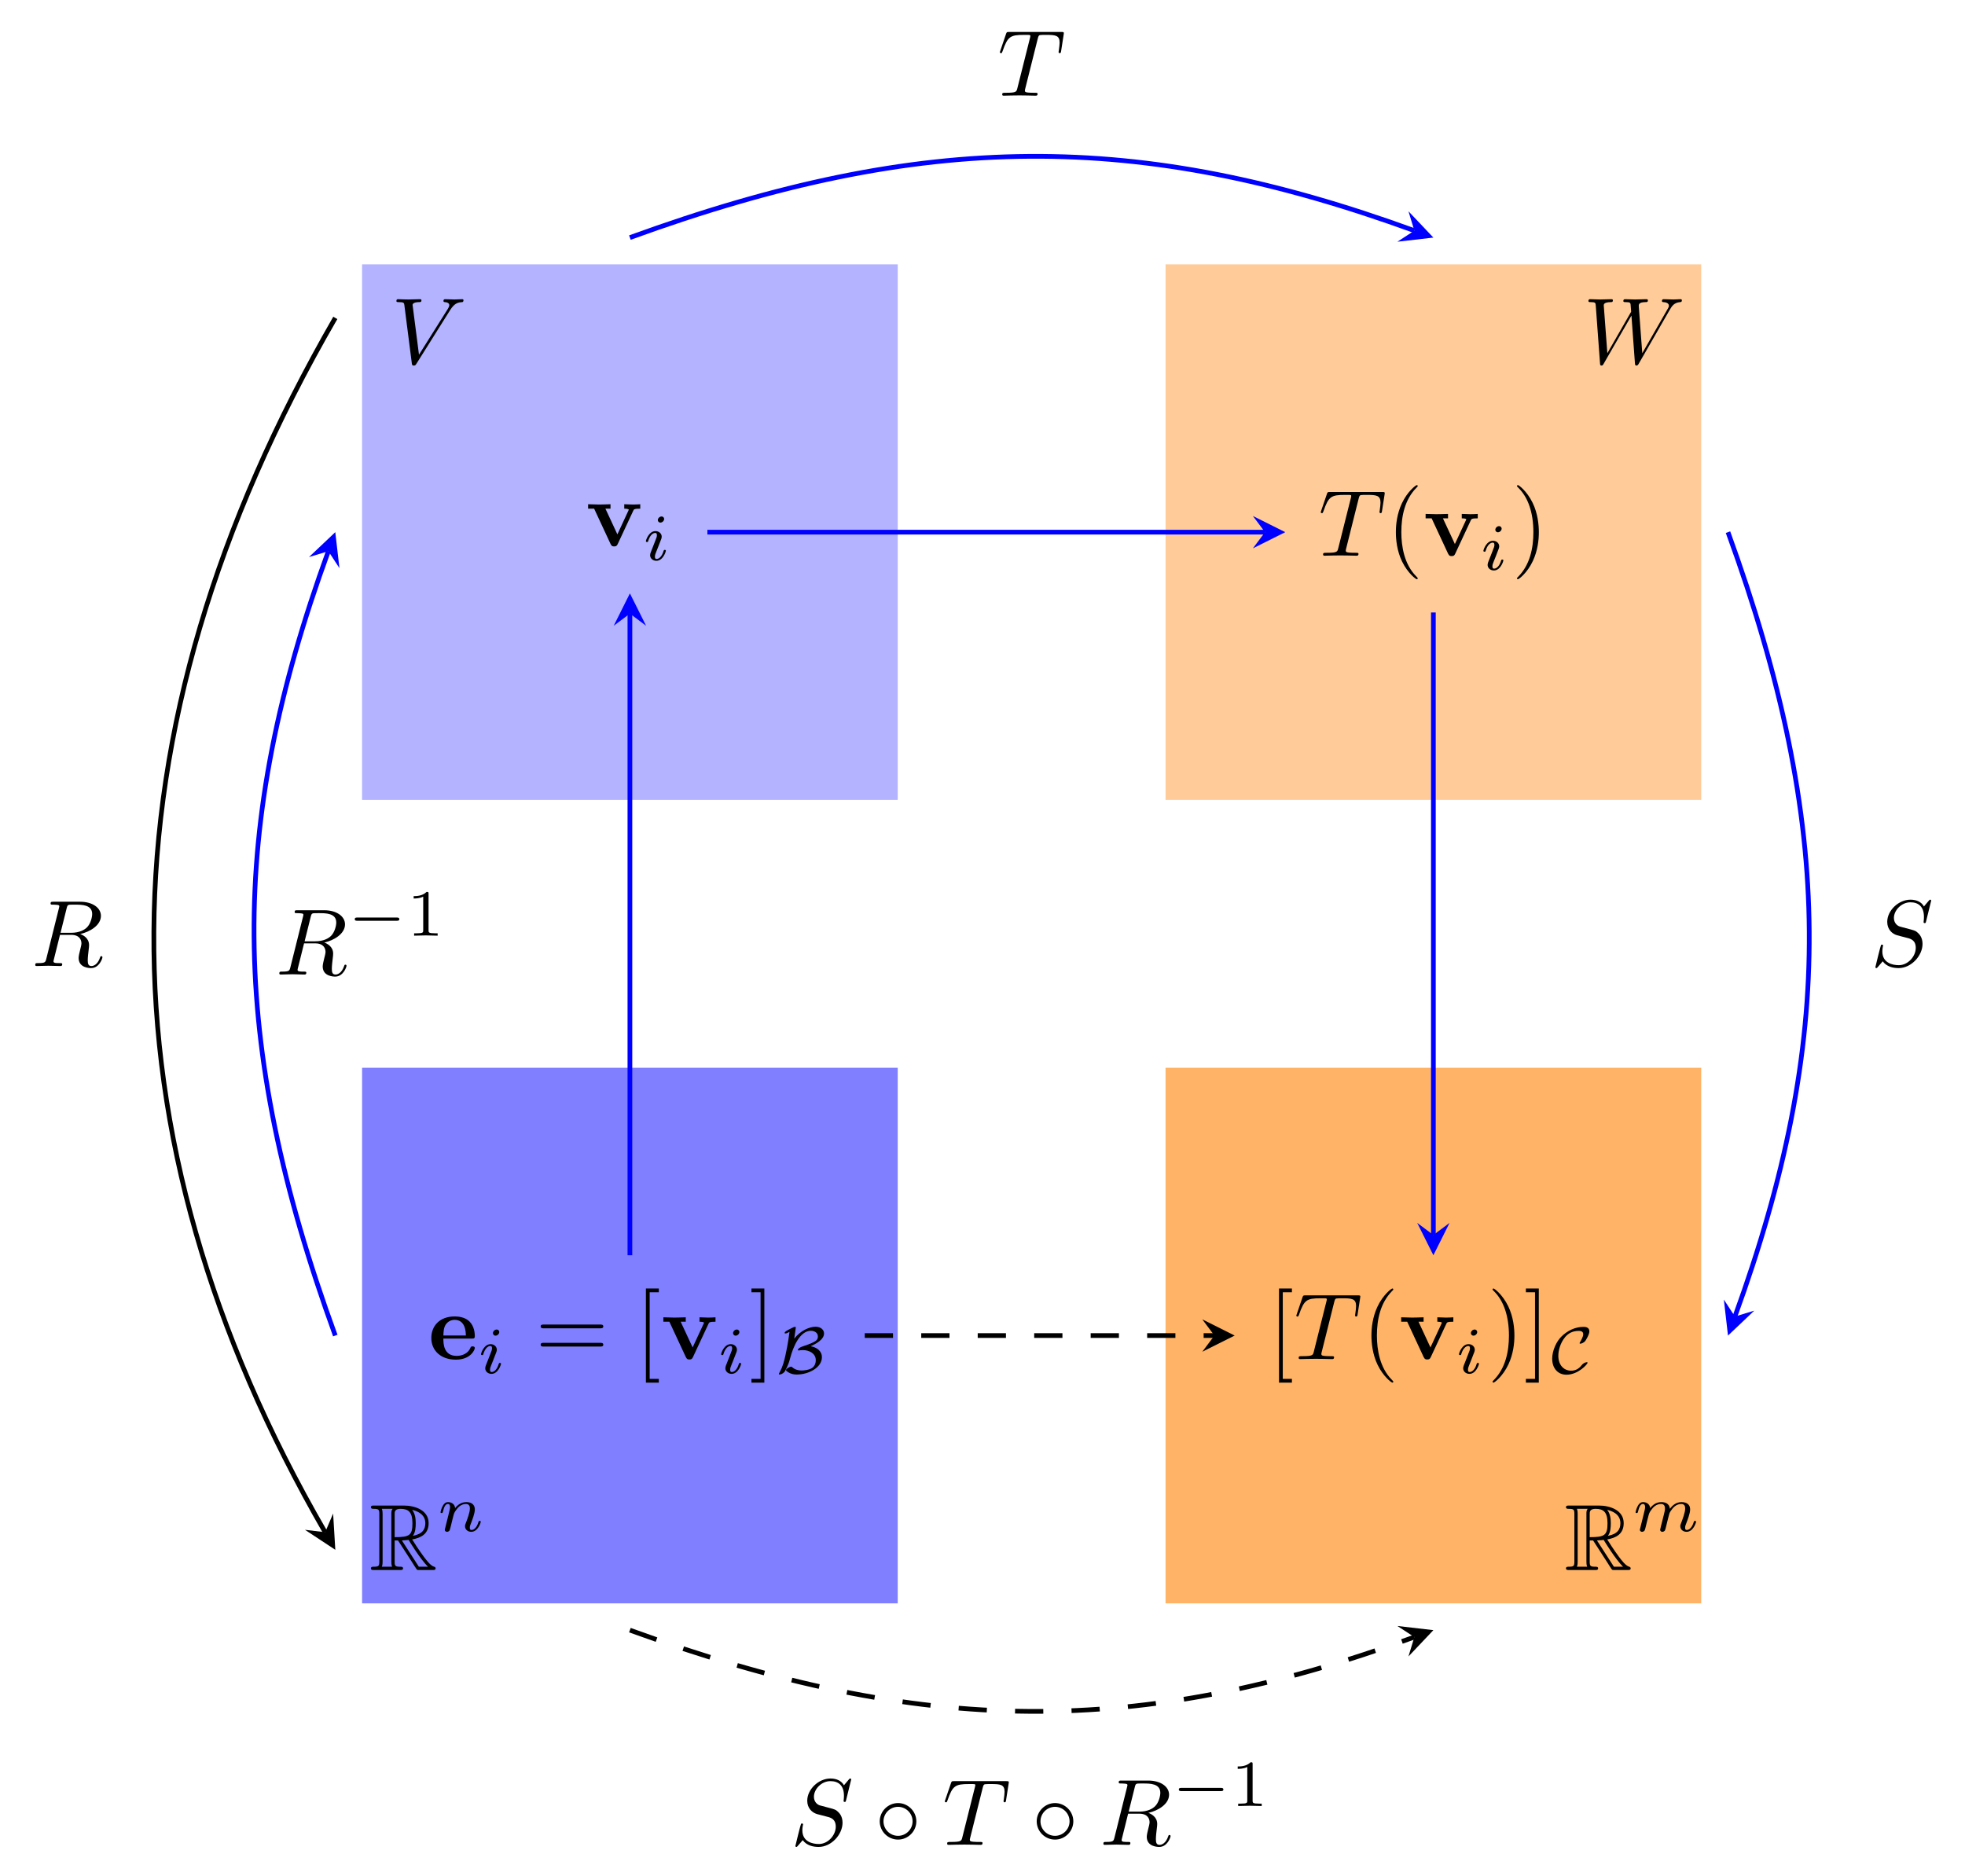
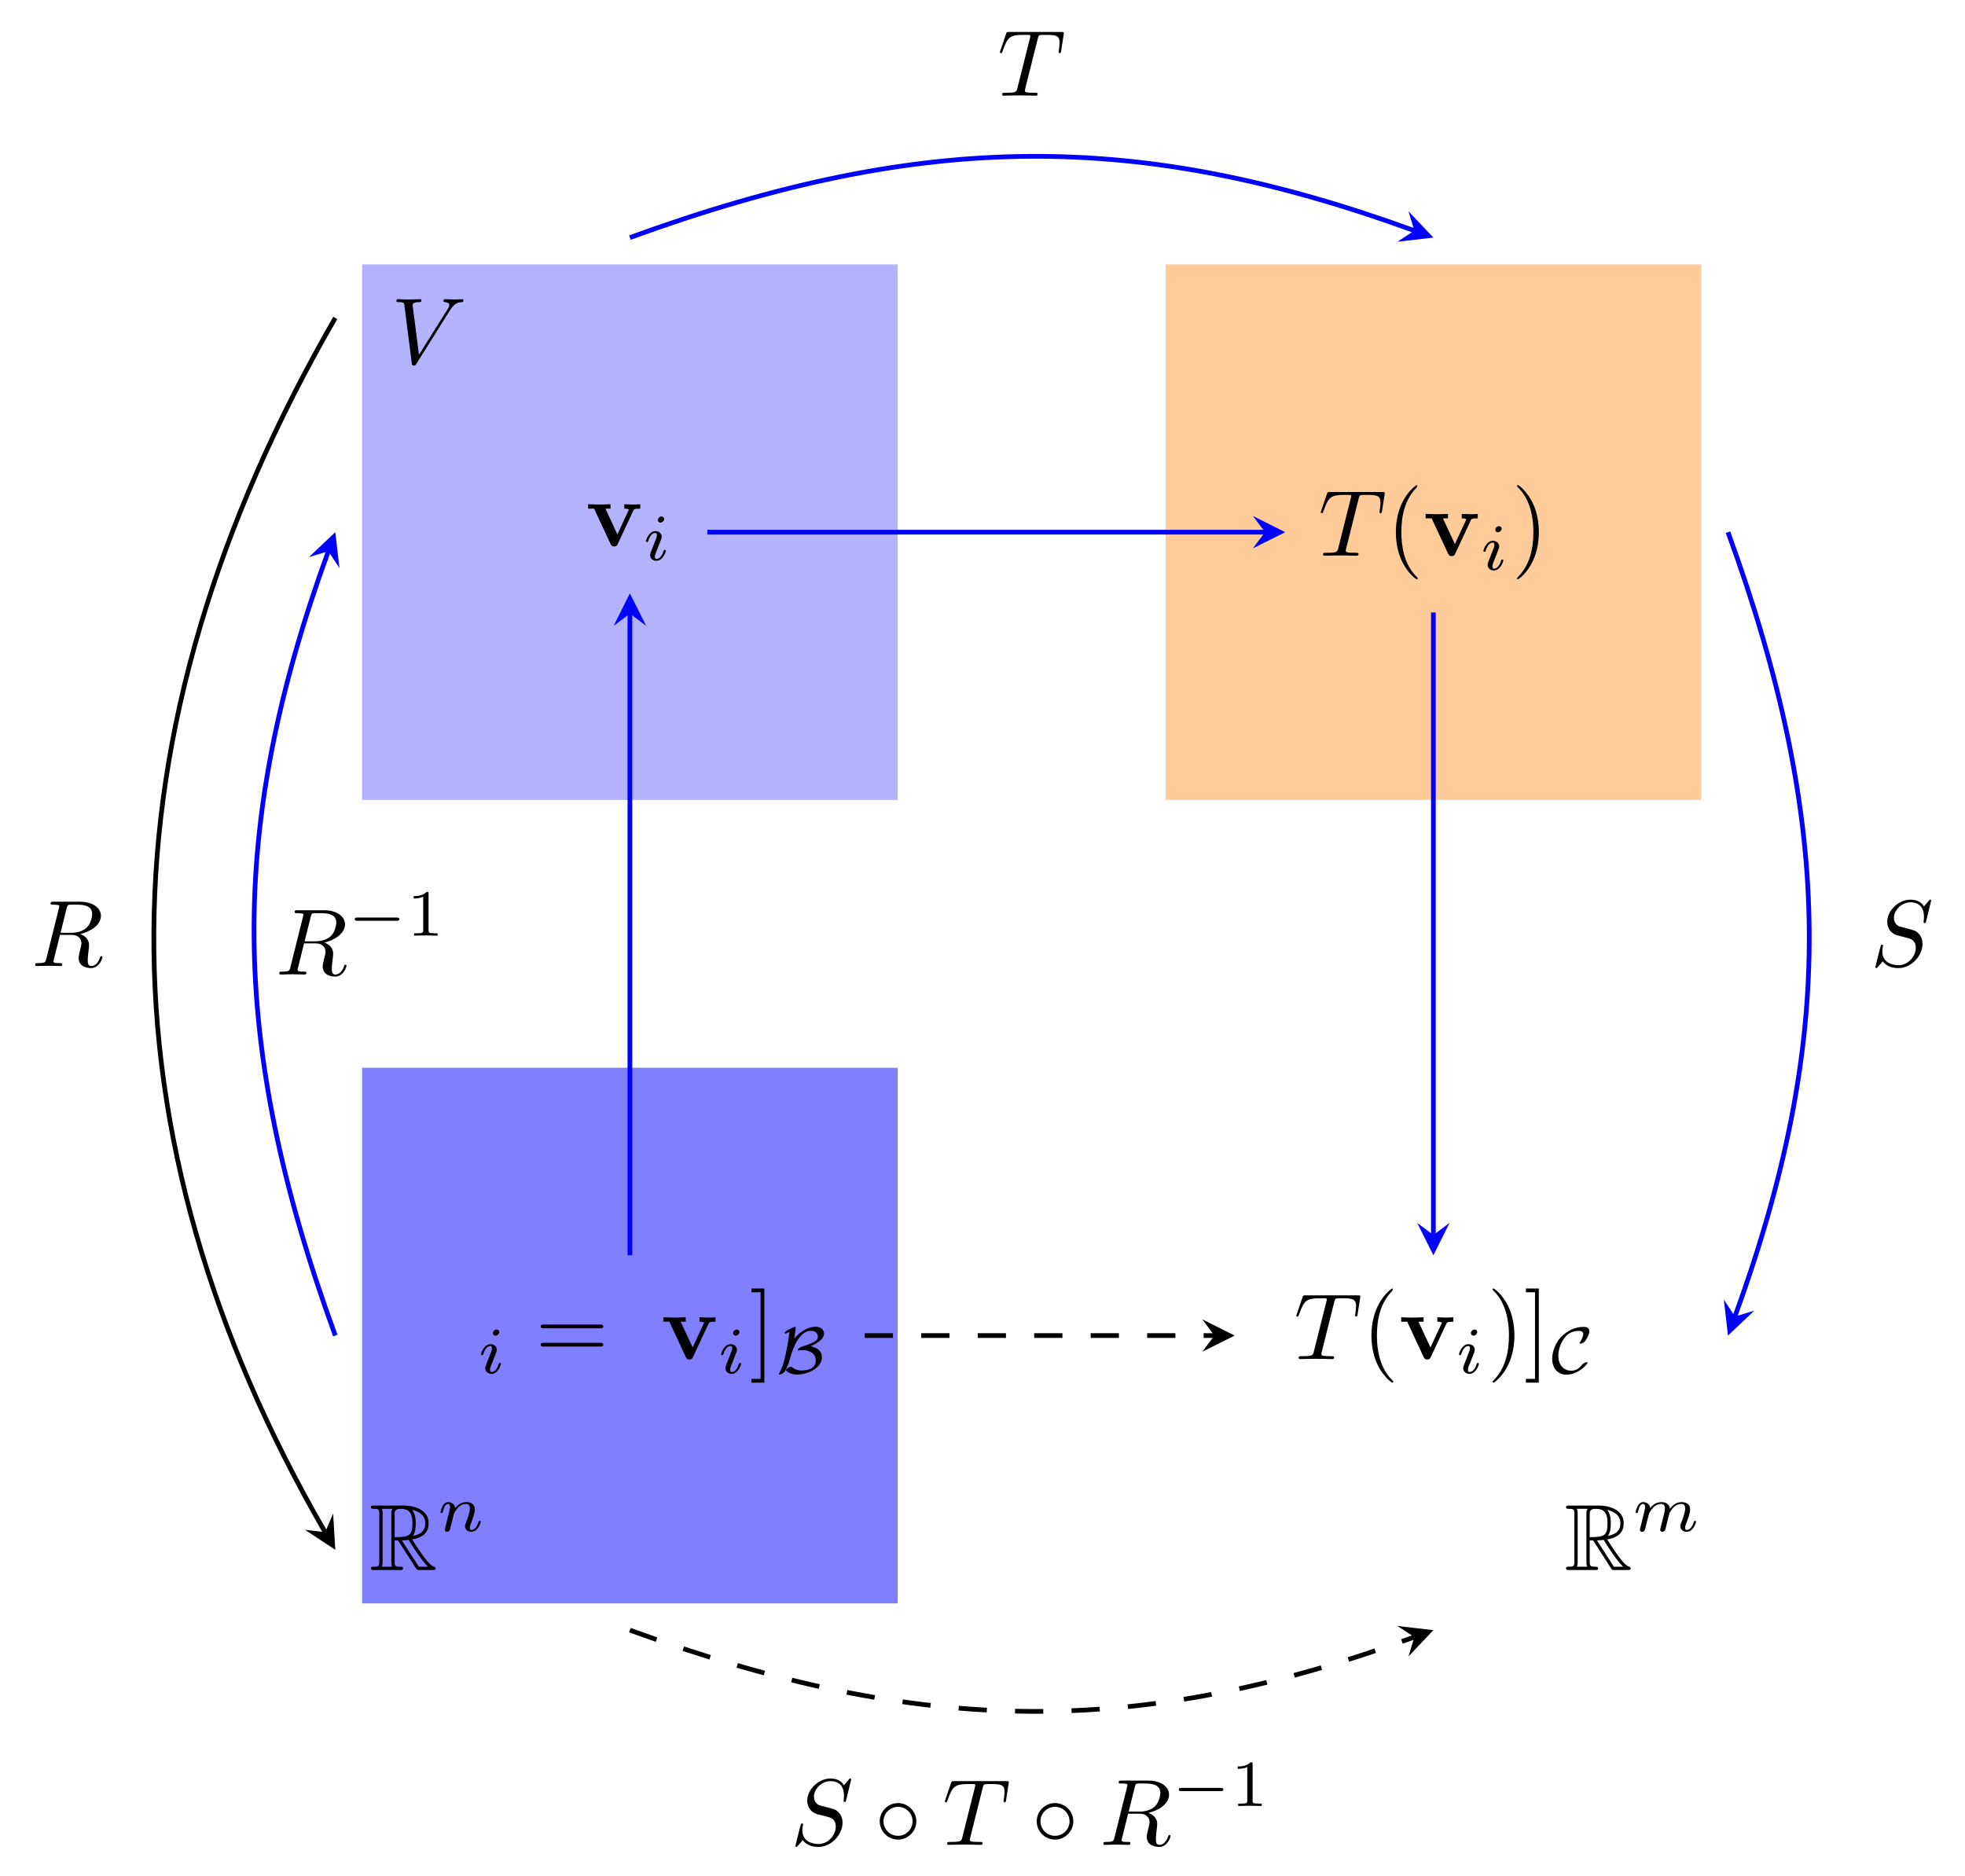
<svg xmlns="http://www.w3.org/2000/svg" xmlns:xlink="http://www.w3.org/1999/xlink" version="1.1" width="207.977pt" height="198.601pt" viewBox="0 0 207.977 198.601">
  <g enable-background="new">
    <path transform="matrix(1,0,0,-1,9.976,169.717)" d="M 28.347 0 L 28.347 56.694 L 85.04 56.694 L 85.04 0 Z M 85.04 56.694 " fill="#0000ff" fill-opacity=".5" />
-     <path transform="matrix(1,0,0,-1,9.976,169.717)" d="M 113.387 0 L 113.387 56.694 L 170.081 56.694 L 170.081 0 Z M 170.081 56.694 " fill="#ff8000" fill-opacity=".6" />
    <path transform="matrix(1,0,0,-1,9.976,169.717)" d="M 28.347 85.04 L 28.347 141.734 L 85.04 141.734 L 85.04 85.04 Z M 85.04 141.734 " fill="#0000ff" fill-opacity=".3" />
    <path transform="matrix(1,0,0,-1,9.976,169.717)" d="M 113.387 85.04 L 113.387 141.734 L 170.081 141.734 L 170.081 85.04 Z M 170.081 141.734 " fill="#ff8000" fill-opacity=".4" />
    <symbol id="font_0_4">
      <path d="M .572 .591 C .621 .669 .663 .672 .7 .674 C .712 .675 .713 .692 .713 .693 C .713 .701 .708 .705 .7 .705 C .674 .705 .645 .702 .618 .702 C .585 .702 .551 .705 .519 .705 C .513 .705 .5 .705 .5 .686 C .5 .675 .509 .674 .516 .674 C .543 .672 .562 .662 .562 .641 C .562 .626 .547 .604 .547 .603 L .24 .115 L .172 .644 C .172 .661 .195 .674 .241 .674 C .255 .674 .266 .674 .266 .694 C .266 .703 .258 .705 .252 .705 C .212 .705 .169 .702 .128 .702 C .11 .702 .091 .703 .073 .703 C .055 .703 .036 .705 .019 .705 C .012 .705 0 .705 0 .686 C 0 .674 .009 .674 .025 .674 C .081 .674 .082 .665 .085 .64 L .164 .023 C .167 .003 .171 0 .184 0 C .2 0 .204 .005 .212 .018 L .572 .591 Z " />
    </symbol>
    <use xlink:href="#font_0_4" transform="matrix(9.963,0,0,-9.963,41.954,38.694)" />
    <symbol id="font_0_5">
-       <path d="M .862 .589 C .887 .633 .911 .669 .974 .674 C .983 .675 .993 .675 .993 .694 C .993 .698 .989 .705 .981 .705 C .957 .705 .929 .702 .904 .702 C .87 .702 .833 .705 .8 .705 C .794 .705 .781 .705 .781 .686 C .781 .675 .79 .674 .796 .674 C .82 .673 .855 .665 .855 .635 C .855 .624 .85 .616 .842 .602 L .572 .131 L .535 .627 C .534 .647 .532 .673 .605 .674 C .622 .674 .632 .674 .632 .694 C .632 .704 .621 .705 .617 .705 C .577 .705 .535 .702 .495 .702 C .472 .702 .413 .705 .39 .705 C .384 .705 .371 .705 .371 .685 C .371 .674 .381 .674 .395 .674 C .439 .674 .446 .668 .448 .649 L .454 .572 L .201 .131 L .163 .638 C .163 .65 .163 .673 .239 .674 C .249 .674 .26 .674 .26 .694 C .26 .705 .248 .705 .246 .705 C .206 .705 .164 .702 .123 .702 C .088 .702 .052 .705 .018 .705 C .013 .705 0 .705 0 .686 C 0 .674 .009 .674 .025 .674 C .075 .674 .076 .665 .078 .637 L .123 .026 C .124 .008 .125 0 .139 0 C .151 0 .154 .006 .163 .021 L .457 .531 L .494 .026 C .496 .005 .498 0 .51 0 C .523 0 .529 .01 .534 .019 L .862 .589 Z " />
-     </symbol>
+       </symbol>
    <use xlink:href="#font_0_5" transform="matrix(9.963,0,0,-9.963,168.12,38.694)" />
    <symbol id="font_1_1">
      <path d="M .252 .314 L .288 .314 L .438 .082 C .448 .066 .472 .027 .483 .012 C .49 0 .493 0 .516 0 L .654 0 C .672 0 .687 0 .687 .018 C .687 .026 .681 .033 .672 .035 C .635 .043 .586 .109 .562 .141 C .555 .151 .505 .217 .438 .325 C .527 .341 .613 .379 .613 .498 C .613 .637 .466 .685 .348 .685 L .034 .685 C .016 .685 0 .685 0 .667 C 0 .65 .019 .65 .027 .65 C .084 .65 .089 .643 .089 .593 L .089 .092 C .089 .042 .084 .035 .027 .035 C .019 .035 0 .035 0 .018 C 0 0 .016 0 .034 0 L .308 0 C .326 0 .341 0 .341 .018 C .341 .035 .324 .035 .313 .035 C .256 .035 .252 .043 .252 .092 L .252 .314 M .445 .363 C .473 .4 .476 .453 .476 .497 C .476 .545 .47 .598 .438 .639 C .479 .63 .578 .599 .578 .498 C .578 .433 .548 .382 .445 .363 M .252 .596 C .252 .617 .252 .65 .314 .65 C .399 .65 .441 .615 .441 .497 C .441 .368 .41 .349 .252 .349 L .252 .596 M .116 .035 C .124 .053 .124 .081 .124 .09 L .124 .595 C .124 .605 .124 .632 .116 .65 L .23 .65 C .217 .634 .217 .614 .217 .599 L .217 .09 C .217 .08 .217 .053 .225 .035 L .116 .035 M .329 .314 C .336 .315 .34 .316 .348 .316 C .363 .316 .385 .318 .4 .32 C .415 .296 .523 .118 .606 .035 L .509 .035 L .329 .314 Z " />
    </symbol>
    <use xlink:href="#font_1_1" transform="matrix(9.963,0,0,-9.963,39.259,166.188)" />
    <symbol id="font_2_3">
      <path d="M .075 .073 C .071 .06 .065 .035 .065 .032 C .065 .01 .083 0 .099 0 C .117 0 .133 .013 .138 .022 C .143 .031 .151 .063 .156 .084 C .161 .103 .172 .149 .178 .174 C .184 .196 .19 .218 .195 .241 C .206 .282 .208 .29 .237 .331 C .265 .371 .312 .423 .387 .423 C .445 .423 .446 .372 .446 .353 C .446 .293 .403 .182 .387 .14 C .376 .112 .372 .103 .372 .086 C .372 .033 .416 0 .467 0 C .567 0 .611 .138 .611 .153 C .611 .166 .598 .166 .595 .166 C .581 .166 .58 .16 .576 .149 C .553 .069 .51 .028 .47 .028 C .449 .028 .445 .042 .445 .063 C .445 .086 .45 .099 .468 .144 C .48 .175 .521 .281 .521 .337 C .521 .434 .444 .451 .391 .451 C .308 .451 .252 .4 .222 .36 C .215 .429 .156 .451 .115 .451 C .072 .451 .049 .42 .036 .397 C .014 .36 0 .303 0 .298 C 0 .285 .014 .285 .017 .285 C .031 .285 .032 .288 .039 .315 C .054 .374 .073 .423 .112 .423 C .138 .423 .145 .401 .145 .374 C .145 .355 .136 .318 .129 .291 C .122 .264 .112 .223 .107 .201 L .075 .073 Z " />
    </symbol>
    <use xlink:href="#font_2_3" transform="matrix(6.974,0,0,-6.974,46.623,162.145)" />
    <use xlink:href="#font_1_1" transform="matrix(9.963,0,0,-9.963,165.746,166.188)" />
    <symbol id="font_2_2">
      <path d="M .387 .091 C .382 .071 .373 .037 .373 .032 C .373 .01 .391 0 .407 0 C .425 0 .441 .013 .446 .022 C .451 .031 .459 .063 .464 .084 C .469 .103 .48 .149 .486 .174 C .492 .196 .498 .218 .503 .241 C .514 .284 .514 .286 .534 .317 C .566 .366 .616 .423 .694 .423 C .75 .423 .753 .377 .753 .353 C .753 .293 .71 .182 .694 .14 C .683 .112 .679 .103 .679 .086 C .679 .033 .723 0 .774 0 C .874 0 .918 .138 .918 .153 C .918 .166 .905 .166 .902 .166 C .888 .166 .887 .16 .883 .149 C .86 .069 .817 .028 .777 .028 C .756 .028 .752 .042 .752 .063 C .752 .086 .757 .099 .775 .144 C .787 .175 .828 .281 .828 .337 C .828 .353 .828 .395 .791 .424 C .774 .437 .745 .451 .698 .451 C .608 .451 .553 .392 .521 .35 C .513 .435 .442 .451 .391 .451 C .308 .451 .252 .4 .222 .36 C .215 .429 .156 .451 .115 .451 C .072 .451 .049 .42 .036 .397 C .014 .36 0 .303 0 .298 C 0 .285 .014 .285 .017 .285 C .031 .285 .032 .288 .039 .315 C .054 .374 .073 .423 .112 .423 C .138 .423 .145 .401 .145 .374 C .145 .355 .136 .318 .129 .291 C .122 .264 .112 .223 .107 .201 L .075 .073 C .071 .06 .065 .035 .065 .032 C .065 .01 .083 0 .099 0 C .117 0 .133 .013 .138 .022 C .143 .031 .151 .063 .156 .084 C .161 .103 .172 .149 .178 .174 C .184 .196 .19 .218 .195 .241 C .206 .282 .208 .29 .237 .331 C .265 .371 .312 .423 .387 .423 C .445 .423 .446 .372 .446 .353 C .446 .328 .443 .315 .429 .259 L .387 .091 Z " />
    </symbol>
    <use xlink:href="#font_2_2" transform="matrix(6.974,0,0,-6.974,173.11,162.145)" />
    <symbol id="font_3_2">
      <path d="M .48 .38 C .486 .394 .49 .401 .554 .401 L .554 .448 C .529 .446 .5 .445 .475 .445 C .45 .445 .405 .447 .384 .448 L .384 .401 C .403 .401 .432 .398 .432 .39 C .432 .389 .431 .387 .427 .378 L .311 .128 L .184 .401 L .238 .401 L .238 .448 C .205 .446 .115 .445 .114 .445 C .086 .445 .041 .447 0 .448 L 0 .401 L .064 .401 L .239 .025 C .251 0 .264 0 .277 0 C .294 0 .304 .003 .314 .024 L .48 .38 Z " />
    </symbol>
    <use xlink:href="#font_3_2" transform="matrix(9.963,0,0,-9.963,62.246,57.838)" />
    <symbol id="font_2_1">
      <path d="M .277 .635 C .277 .651 .265 .673 .237 .673 C .21 .673 .181 .647 .181 .618 C .181 .601 .194 .58 .221 .58 C .25 .58 .277 .608 .277 .635 M .073 .127 C .069 .114 .064 .102 .064 .085 C .064 .038 .104 0 .159 0 C .259 0 .303 .138 .303 .153 C .303 .166 .29 .166 .287 .166 C .273 .166 .272 .16 .268 .149 C .245 .069 .201 .028 .162 .028 C .142 .028 .137 .041 .137 .063 C .137 .086 .144 .105 .153 .127 C .163 .154 .174 .181 .185 .207 C .194 .231 .23 .322 .234 .334 C .237 .344 .24 .356 .24 .366 C .24 .413 .2 .451 .145 .451 C .046 .451 0 .315 0 .298 C 0 .285 .014 .285 .017 .285 C .031 .285 .032 .29 .035 .301 C .061 .387 .105 .423 .142 .423 C .158 .423 .167 .415 .167 .388 C .167 .365 .161 .35 .136 .288 L .073 .127 Z " />
    </symbol>
    <use xlink:href="#font_2_1" transform="matrix(6.974,0,0,-6.974,68.362,59.362)" />
    <symbol id="font_3_1">
-       <path d="M .43 .224 C .452 .224 .462 .224 .462 .251 C .462 .282 .456 .355 .406 .405 C .369 .441 .316 .459 .247 .459 C .087 .459 0 .356 0 .231 C 0 .097 .1 0 .261 0 C .419 0 .462 .106 .462 .123 C .462 .141 .443 .141 .438 .141 C .421 .141 .419 .136 .413 .12 C .392 .072 .335 .04 .27 .04 C .129 .04 .128 .173 .128 .224 L .43 .224 M .128 .257 C .13 .296 .131 .338 .152 .371 C .178 .411 .218 .423 .247 .423 C .364 .423 .366 .292 .367 .257 L .128 .257 Z " />
-     </symbol>
+       </symbol>
    <use xlink:href="#font_3_1" transform="matrix(9.963,0,0,-9.963,45.651,143.921)" />
    <use xlink:href="#font_2_1" transform="matrix(6.974,0,0,-6.974,50.911,145.425)" />
    <symbol id="font_4_3">
      <path d="M .631 .194 C .646 .194 .665 .194 .665 .214 C .665 .234 .646 .234 .632 .234 L .033 .234 C .019 .234 0 .234 0 .214 C 0 .194 .019 .194 .034 .194 L .631 .194 M .632 0 C .646 0 .665 0 .665 .02 C .665 .04 .646 .04 .631 .04 L .034 .04 C .019 .04 0 .04 0 .02 C 0 0 .019 0 .033 0 L .632 0 Z " />
    </symbol>
    <symbol id="font_4_4">
-       <path d="M .137 0 L .137 .04 L .04 .04 L .04 .96 L .137 .96 L .137 1 L 0 1 L 0 0 L .137 0 Z " />
-     </symbol>
+       </symbol>
    <use xlink:href="#font_4_3" transform="matrix(9.963,0,0,-9.963,57.226,142.536)" />
    <use xlink:href="#font_4_4" transform="matrix(9.963,0,0,-9.963,68.364,146.352)" />
    <use xlink:href="#font_3_2" transform="matrix(9.963,0,0,-9.963,70.21,143.901)" />
    <use xlink:href="#font_2_1" transform="matrix(6.974,0,0,-6.974,76.326,145.425)" />
    <symbol id="font_4_5">
      <path d="M .137 1 L 0 1 L 0 .96 L .097 .96 L .097 .04 L 0 .04 L 0 0 L .137 0 L .137 1 Z " />
    </symbol>
    <use xlink:href="#font_4_5" transform="matrix(9.963,0,0,-9.963,79.534,146.352)" />
    <symbol id="font_5_2">
      <path d="M .255 .7 C .255 .702 .257 .712 .257 .713 C .257 .723 .248 .723 .244 .723 C .231 .723 .218 .717 .183 .699 C .124 .669 .087 .651 .087 .631 C .087 .623 .096 .623 .1 .623 C .113 .623 .125 .629 .161 .647 C .14 .473 .107 .327 .098 .285 C .08 .208 .062 .126 .012 .035 C 0 .013 0 .011 0 .008 C 0 0 .009 0 .012 0 C .022 0 .055 .008 .084 .038 C .086 .041 .102 .064 .13 .128 C .154 .181 .165 .225 .173 .255 C .215 .414 .317 .664 .485 .664 C .54 .664 .592 .634 .592 .578 C .592 .53 .563 .51 .526 .491 C .482 .467 .401 .44 .371 .43 C .338 .419 .329 .416 .311 .403 C .288 .385 .288 .376 .288 .374 C .288 .368 .292 .365 .299 .365 C .303 .365 .306 .366 .31 .366 C .311 .366 .335 .371 .36 .371 C .463 .371 .56 .319 .56 .217 C .56 .185 .55 .123 .492 .092 C .453 .071 .39 .061 .345 .061 C .306 .061 .251 .069 .204 .109 C .194 .118 .193 .119 .186 .119 C .16 .119 .107 .085 .107 .066 C .107 .057 .14 .033 .171 .019 C .216 0 .253 0 .274 0 C .448 0 .653 .104 .653 .262 C .653 .362 .568 .415 .482 .429 C .554 .462 .685 .527 .685 .623 C .685 .678 .638 .725 .556 .725 C .465 .725 .331 .669 .233 .545 L .255 .7 Z " />
    </symbol>
    <use xlink:href="#font_5_2" transform="matrix(6.974,0,0,-6.974,82.438,145.494)" />
    <symbol id="font_0_3">
      <path d="M .403 .607 C .41 .635 .414 .641 .426 .644 C .435 .646 .468 .646 .489 .646 C .59 .646 .635 .642 .635 .564 C .635 .549 .631 .51 .627 .484 C .626 .48 .624 .468 .624 .465 C .624 .459 .627 .452 .636 .452 C .647 .452 .649 .46 .651 .475 L .678 .649 C .679 .653 .68 .663 .68 .666 C .68 .677 .67 .677 .653 .677 L .098 .677 C .074 .677 .073 .676 .066 .657 L .006 .481 C .005 .479 0 .465 0 .463 C 0 .457 .005 .452 .012 .452 C .022 .452 .023 .457 .029 .473 C .083 .628 .109 .646 .257 .646 L .296 .646 C .324 .646 .324 .642 .324 .634 C .324 .628 .321 .616 .32 .613 L .186 .079 C .177 .042 .174 .031 .067 .031 C .031 .031 .025 .031 .025 .012 C .025 0 .036 0 .042 0 C .069 0 .097 .002 .124 .002 C .152 .002 .181 .003 .209 .003 C .237 .003 .265 .002 .292 .002 C .321 .002 .351 0 .379 0 C .389 0 .401 0 .401 .02 C .401 .031 .393 .031 .367 .031 C .342 .031 .329 .031 .303 .033 C .274 .036 .266 .039 .266 .055 C .266 .056 .266 .061 .27 .076 L .403 .607 Z " />
    </symbol>
    <use xlink:href="#font_0_3" transform="matrix(9.963,0,0,-9.963,139.788,58.822)" />
    <symbol id="font_4_1">
-       <path d="M .232 .01 C .232 .013 .232 .015 .215 .032 C .09 .158 .058 .347 .058 .5 C .058 .674 .096 .848 .219 .973 C .232 .985 .232 .987 .232 .99 C .232 .997 .228 1 .222 1 C .212 1 .122 .932 .063 .805 C .012 .695 0 .584 0 .5 C 0 .422 .011 .301 .066 .188 C .126 .065 .212 0 .222 0 C .228 0 .232 .003 .232 .01 Z " />
+       <path d="M .232 .01 C .232 .013 .232 .015 .215 .032 C .09 .158 .058 .347 .058 .5 C .058 .674 .096 .848 .219 .973 C .232 .997 .228 1 .222 1 C .212 1 .122 .932 .063 .805 C .012 .695 0 .584 0 .5 C 0 .422 .011 .301 .066 .188 C .126 .065 .212 0 .222 0 C .228 0 .232 .003 .232 .01 Z " />
    </symbol>
    <use xlink:href="#font_4_1" transform="matrix(9.963,0,0,-9.963,147.741,61.313)" />
    <use xlink:href="#font_3_2" transform="matrix(9.963,0,0,-9.963,150.888,58.862)" />
    <use xlink:href="#font_2_1" transform="matrix(6.974,0,0,-6.974,157.004,60.386)" />
    <symbol id="font_4_2">
      <path d="M .232 .5 C .232 .578 .221 .699 .166 .812 C .106 .935 .02 1 .01 1 C .004 1 0 .996 0 .99 C 0 .987 0 .985 .019 .967 C .117 .868 .174 .709 .174 .5 C .174 .329 .137 .153 .013 .027 C 0 .015 0 .013 0 .01 C 0 .004 .004 0 .01 0 C .02 0 .11 .068 .169 .195 C .22 .305 .232 .416 .232 .5 Z " />
    </symbol>
    <use xlink:href="#font_4_2" transform="matrix(9.963,0,0,-9.963,160.561,61.313)" />
    <use xlink:href="#font_4_4" transform="matrix(9.963,0,0,-9.963,135.372,146.352)" />
    <use xlink:href="#font_0_3" transform="matrix(9.963,0,0,-9.963,137.203,143.861)" />
    <use xlink:href="#font_4_1" transform="matrix(9.963,0,0,-9.963,145.155,146.352)" />
    <use xlink:href="#font_3_2" transform="matrix(9.963,0,0,-9.963,148.303,143.901)" />
    <use xlink:href="#font_2_1" transform="matrix(6.974,0,0,-6.974,154.418,145.425)" />
    <use xlink:href="#font_4_2" transform="matrix(9.963,0,0,-9.963,157.975,146.352)" />
    <use xlink:href="#font_4_5" transform="matrix(9.963,0,0,-9.963,161.502,146.352)" />
    <symbol id="font_5_3">
      <path d="M .537 .182 C .537 .19 .528 .19 .525 .19 C .52 .19 .48 .186 .444 .141 C .399 .082 .342 .061 .288 .061 C .182 .061 .093 .14 .093 .288 C .093 .362 .119 .477 .196 .571 C .239 .622 .301 .665 .402 .665 C .453 .665 .471 .646 .471 .612 C .471 .574 .429 .505 .422 .493 C .418 .487 .416 .483 .416 .479 C .416 .471 .424 .471 .428 .471 C .447 .471 .484 .49 .501 .511 C .505 .515 .564 .608 .564 .657 C .564 .726 .497 .726 .473 .726 C .346 .726 .227 .666 .137 .576 C .063 .502 0 .365 0 .243 C 0 .097 .086 0 .217 0 C .392 0 .537 .159 .537 .182 Z " />
    </symbol>
    <use xlink:href="#font_5_3" transform="matrix(6.974,0,0,-6.974,164.286,145.515)" />
    <path transform="matrix(1,0,0,-1,9.976,169.717)" stroke-width=".498" stroke-linecap="butt" stroke-miterlimit="10" stroke-linejoin="miter" fill="none" stroke="#0000ff" d="M 64.895 113.387 L 123.913 113.387 " />
    <path transform="matrix(1,0,0,-1,133.889,56.33)" d="M 2.142 0 L -1.285 1.714 L 0 0 L -1.285 -1.714 " fill="#0000ff" />
    <path transform="matrix(1,0,0,-1,9.976,169.717)" stroke-width=".498" stroke-linecap="butt" stroke-dasharray="2.989,2.989" stroke-miterlimit="10" stroke-linejoin="miter" fill="none" stroke="#000000" d="M 81.55 28.347 L 118.56 28.347 " />
    <path transform="matrix(1,0,0,-1,128.536,141.37)" d="M 2.142 0 L -1.285 1.714 L 0 0 L -1.285 -1.714 " />
    <path transform="matrix(1,0,0,-1,9.976,169.717)" stroke-width=".498" stroke-linecap="butt" stroke-miterlimit="10" stroke-linejoin="miter" fill="none" stroke="#0000ff" d="M 56.694 36.848 L 56.694 104.764 " />
    <path transform="matrix(0,-1,-1,-0,66.67,64.953)" d="M 2.142 0 L -1.285 1.714 L 0 0 L -1.285 -1.714 " fill="#0000ff" />
    <path transform="matrix(1,0,0,-1,9.976,169.717)" stroke-width=".498" stroke-linecap="butt" stroke-miterlimit="10" stroke-linejoin="miter" fill="none" stroke="#0000ff" d="M 141.734 104.886 L 141.734 38.99 " />
    <path transform="matrix(0,1,1,0,151.71,130.727)" d="M 2.142 0 L -1.285 1.714 L 0 0 L -1.285 -1.714 " fill="#0000ff" />
    <path transform="matrix(1,0,0,-1,9.976,169.717)" stroke-width=".498" stroke-linecap="butt" stroke-dasharray="2.989,2.989" stroke-miterlimit="10" stroke-linejoin="miter" fill="none" stroke="#000000" d="M 56.694 -2.835 C 87.857 -14.178 110.571 -14.178 139.719 -3.568 " />
    <path transform="matrix(.941,-.342,-.342,-.941,149.695,173.285)" d="M 2.142 0 L -1.285 1.714 L 0 0 L -1.285 -1.714 " />
    <path transform="matrix(1,0,0,-1,9.976,169.717)" stroke-width=".498" stroke-linecap="butt" stroke-miterlimit="10" stroke-linejoin="miter" fill="none" stroke="#0000ff" d="M 56.694 144.569 C 87.857 155.912 110.571 155.912 139.719 145.302 " />
    <path transform="matrix(.941,.342,.342,-.941,149.695,24.415)" d="M 2.142 0 L -1.285 1.714 L 0 0 L -1.285 -1.714 " fill="#0000ff" />
    <path transform="matrix(1,0,0,-1,9.976,169.717)" stroke-width=".498" stroke-linecap="butt" stroke-miterlimit="10" stroke-linejoin="miter" fill="none" stroke="#0000ff" d="M 172.916 113.387 C 184.258 82.224 184.258 59.51 173.649 30.362 " />
    <path transform="matrix(-.342,.941,.941,.342,183.625,139.355)" d="M 2.142 0 L -1.285 1.714 L 0 0 L -1.285 -1.714 " fill="#0000ff" />
    <path transform="matrix(1,0,0,-1,9.976,169.717)" stroke-width=".498" stroke-linecap="butt" stroke-miterlimit="10" stroke-linejoin="miter" fill="none" stroke="#000000" d="M 25.512 136.065 C .087 92.027 .087 49.707 24.438 7.53 " />
    <path transform="matrix(.502,.869,.869,-.502,34.414,162.187)" d="M 2.142 0 L -1.285 1.714 L 0 0 L -1.285 -1.714 " />
    <path transform="matrix(1,0,0,-1,9.976,169.717)" stroke-width=".498" stroke-linecap="butt" stroke-miterlimit="10" stroke-linejoin="miter" fill="none" stroke="#0000ff" d="M 25.512 28.347 C 14.169 59.51 14.169 82.224 24.778 111.372 " />
    <path transform="matrix(.342,-.941,-.941,-.342,34.754,58.345)" d="M 2.142 0 L -1.285 1.714 L 0 0 L -1.285 -1.714 " fill="#0000ff" />
    <use xlink:href="#font_0_3" transform="matrix(9.963,0,0,-9.963,105.825,10.129)" />
    <symbol id="font_0_2">
      <path d="M .593 .717 C .593 .72 .591 .727 .582 .727 C .577 .727 .576 .726 .564 .712 L .516 .655 C .49 .702 .438 .727 .373 .727 C .246 .727 .126 .612 .126 .491 C .126 .41 .179 .364 .23 .349 L .337 .321 C .374 .312 .429 .297 .429 .215 C .429 .125 .347 .031 .249 .031 C .185 .031 .074 .053 .074 .177 C .074 .201 .079 .225 .08 .231 C .081 .235 .082 .236 .082 .238 C .082 .248 .075 .249 .07 .249 C .065 .249 .063 .248 .06 .245 C .056 .241 0 .013 0 .01 C 0 .004 .005 0 .011 0 C .016 0 .017 .001 .029 .015 L .078 .072 C .121 .014 .189 0 .247 0 C .383 0 .501 .133 .501 .257 C .501 .326 .467 .36 .452 .374 C .429 .397 .414 .401 .325 .424 C .303 .43 .267 .44 .258 .442 C .231 .451 .197 .48 .197 .533 C .197 .614 .277 .699 .372 .699 C .455 .699 .516 .656 .516 .544 C .516 .512 .512 .494 .512 .488 C .512 .487 .512 .478 .524 .478 C .534 .478 .535 .481 .539 .498 L .593 .717 Z " />
    </symbol>
    <use xlink:href="#font_0_2" transform="matrix(9.963,0,0,-9.963,84.184,195.499)" />
    <symbol id="font_6_1">
      <path d="M .389 .194 C .389 .301 .3 .388 .195 .388 C .087 .388 0 .299 0 .194 C 0 .088 .087 0 .195 0 C .3 0 .389 .087 .389 .194 M .195 .04 C .108 .04 .04 .11 .04 .194 C .04 .278 .109 .348 .195 .348 C .278 .348 .349 .28 .349 .194 C .349 .108 .278 .04 .195 .04 Z " />
    </symbol>
    <use xlink:href="#font_6_1" transform="matrix(9.963,0,0,-9.963,93.111,194.722)" />
    <use xlink:href="#font_0_3" transform="matrix(9.963,0,0,-9.963,99.998,195.28)" />
    <use xlink:href="#font_6_1" transform="matrix(9.963,0,0,-9.963,109.726,194.722)" />
    <symbol id="font_0_1">
      <path d="M .334 .636 C .34 .66 .343 .67 .362 .673 C .371 .674 .403 .674 .423 .674 C .494 .674 .605 .674 .605 .575 C .605 .541 .589 .472 .55 .433 C .524 .407 .471 .375 .381 .375 L .269 .375 L .334 .636 M .478 .362 C .579 .384 .698 .454 .698 .555 C .698 .641 .608 .705 .477 .705 L .192 .705 C .172 .705 .163 .705 .163 .685 C .163 .674 .172 .674 .191 .674 C .193 .674 .212 .674 .229 .672 C .247 .67 .256 .669 .256 .656 C .256 .652 .255 .649 .252 .637 L .118 .1 C .108 .061 .106 .053 .027 .053 C .009 .053 0 .053 0 .033 C 0 .022 .012 .022 .014 .022 C .042 .022 .112 .025 .14 .025 C .168 .025 .239 .022 .267 .022 C .275 .022 .287 .022 .287 .042 C .287 .053 .278 .053 .259 .053 C .222 .053 .194 .053 .194 .071 C .194 .077 .196 .082 .197 .088 L .263 .353 L .382 .353 C .473 .353 .491 .297 .491 .262 C .491 .247 .483 .216 .477 .193 C .47 .165 .461 .128 .461 .108 C .461 0 .581 0 .594 0 C .679 0 .714 .101 .714 .115 C .714 .127 .703 .127 .702 .127 C .693 .127 .691 .12 .689 .113 C .664 .039 .621 .022 .598 .022 C .565 .022 .558 .044 .558 .083 C .558 .114 .564 .165 .568 .197 C .57 .211 .572 .23 .572 .244 C .572 .321 .505 .352 .478 .362 Z " />
    </symbol>
    <use xlink:href="#font_0_1" transform="matrix(9.963,0,0,-9.963,116.781,195.499)" />
    <symbol id="font_5_1">
      <path d="M .636 0 C .652 0 .676 0 .676 .024 C .676 .049 .653 .049 .636 .049 L .04 .049 C .024 .049 0 .049 0 .025 C 0 0 .023 0 .04 0 L .636 0 Z " />
    </symbol>
    <use xlink:href="#font_5_1" transform="matrix(6.974,0,0,-6.974,124.768,189.591)" />
    <symbol id="font_7_1">
      <path d="M .226 .636 C .226 .663 .224 .664 .196 .664 C .132 .601 .041 .6 0 .6 L 0 .564 C .024 .564 .09 .564 .145 .592 L .145 .082 C .145 .049 .145 .036 .045 .036 L .007 .036 L .007 0 C .025 .001 .148 .004 .185 .004 C .216 .004 .342 .001 .364 0 L .364 .036 L .326 .036 C .226 .036 .226 .049 .226 .082 L .226 .636 Z " />
    </symbol>
    <use xlink:href="#font_7_1" transform="matrix(6.974,0,0,-6.974,131.001,191.167)" />
    <use xlink:href="#font_0_1" transform="matrix(9.963,0,0,-9.963,3.728,102.474)" />
    <use xlink:href="#font_0_1" transform="matrix(9.963,0,0,-9.963,29.562,103.374)" />
    <use xlink:href="#font_5_1" transform="matrix(6.974,0,0,-6.974,37.548,97.465)" />
    <use xlink:href="#font_7_1" transform="matrix(6.974,0,0,-6.974,43.782,99.041)" />
    <use xlink:href="#font_0_2" transform="matrix(9.963,0,0,-9.963,198.491,102.474)" />
  </g>
</svg>